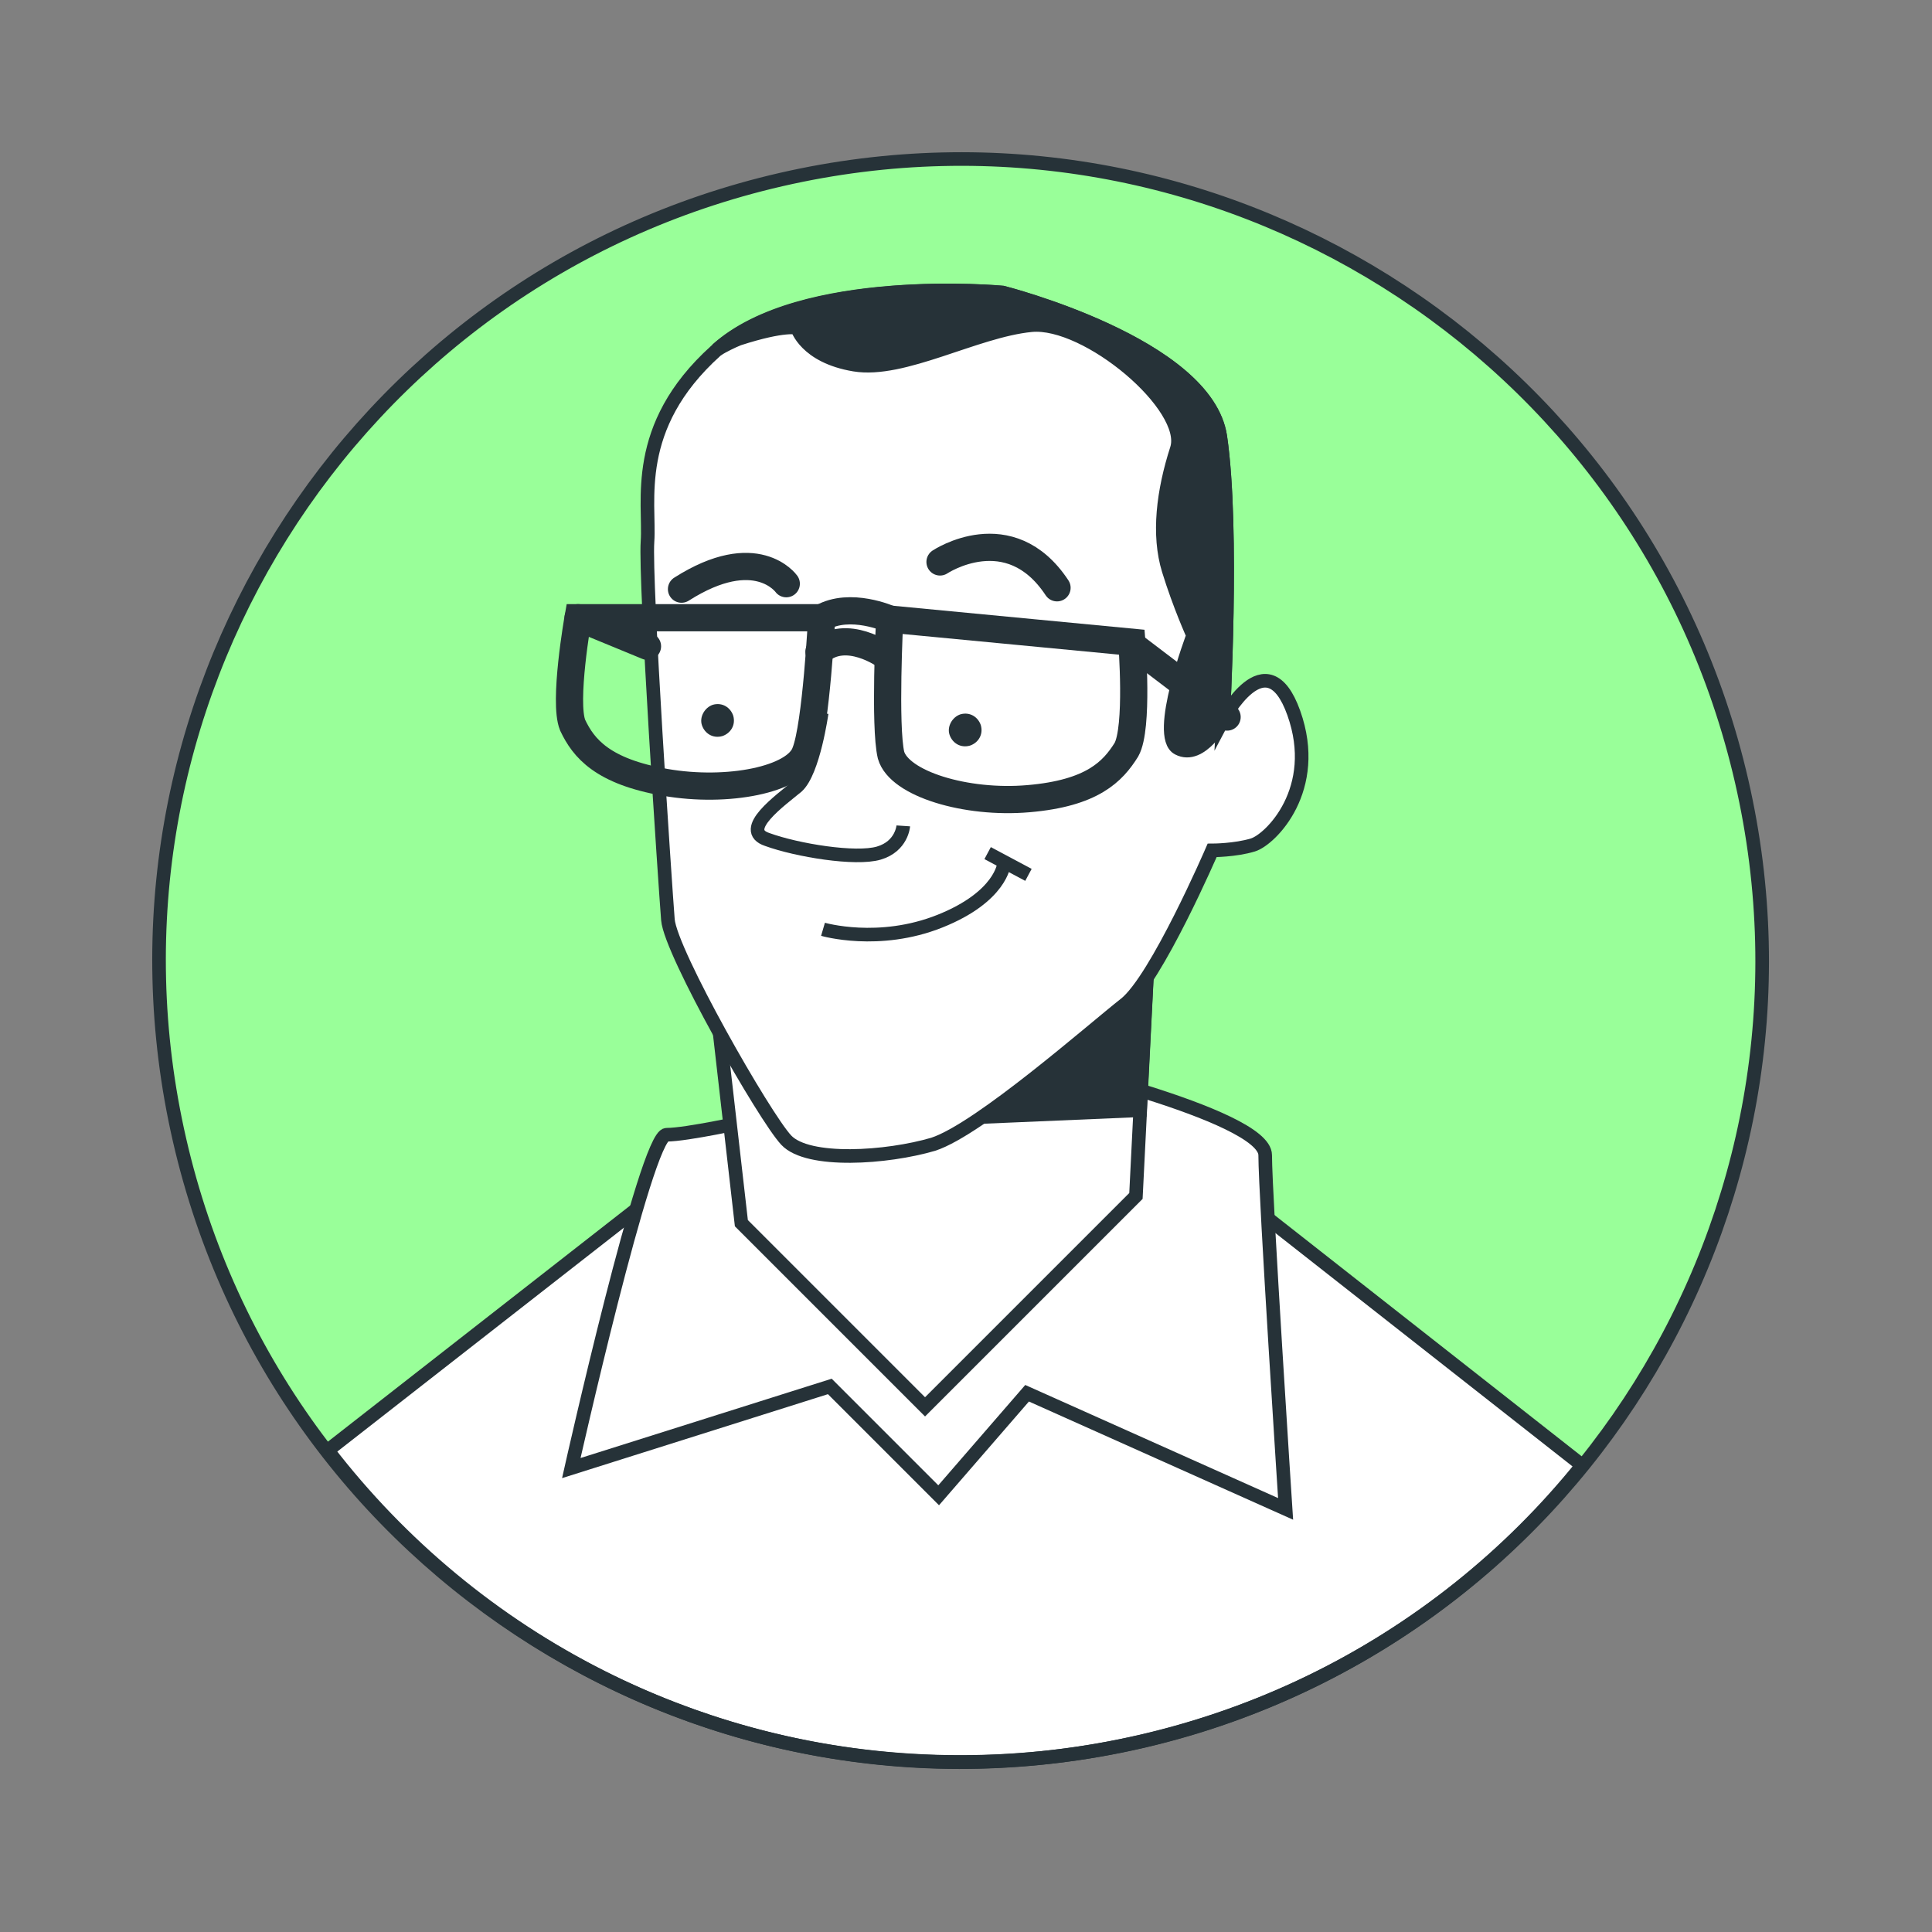
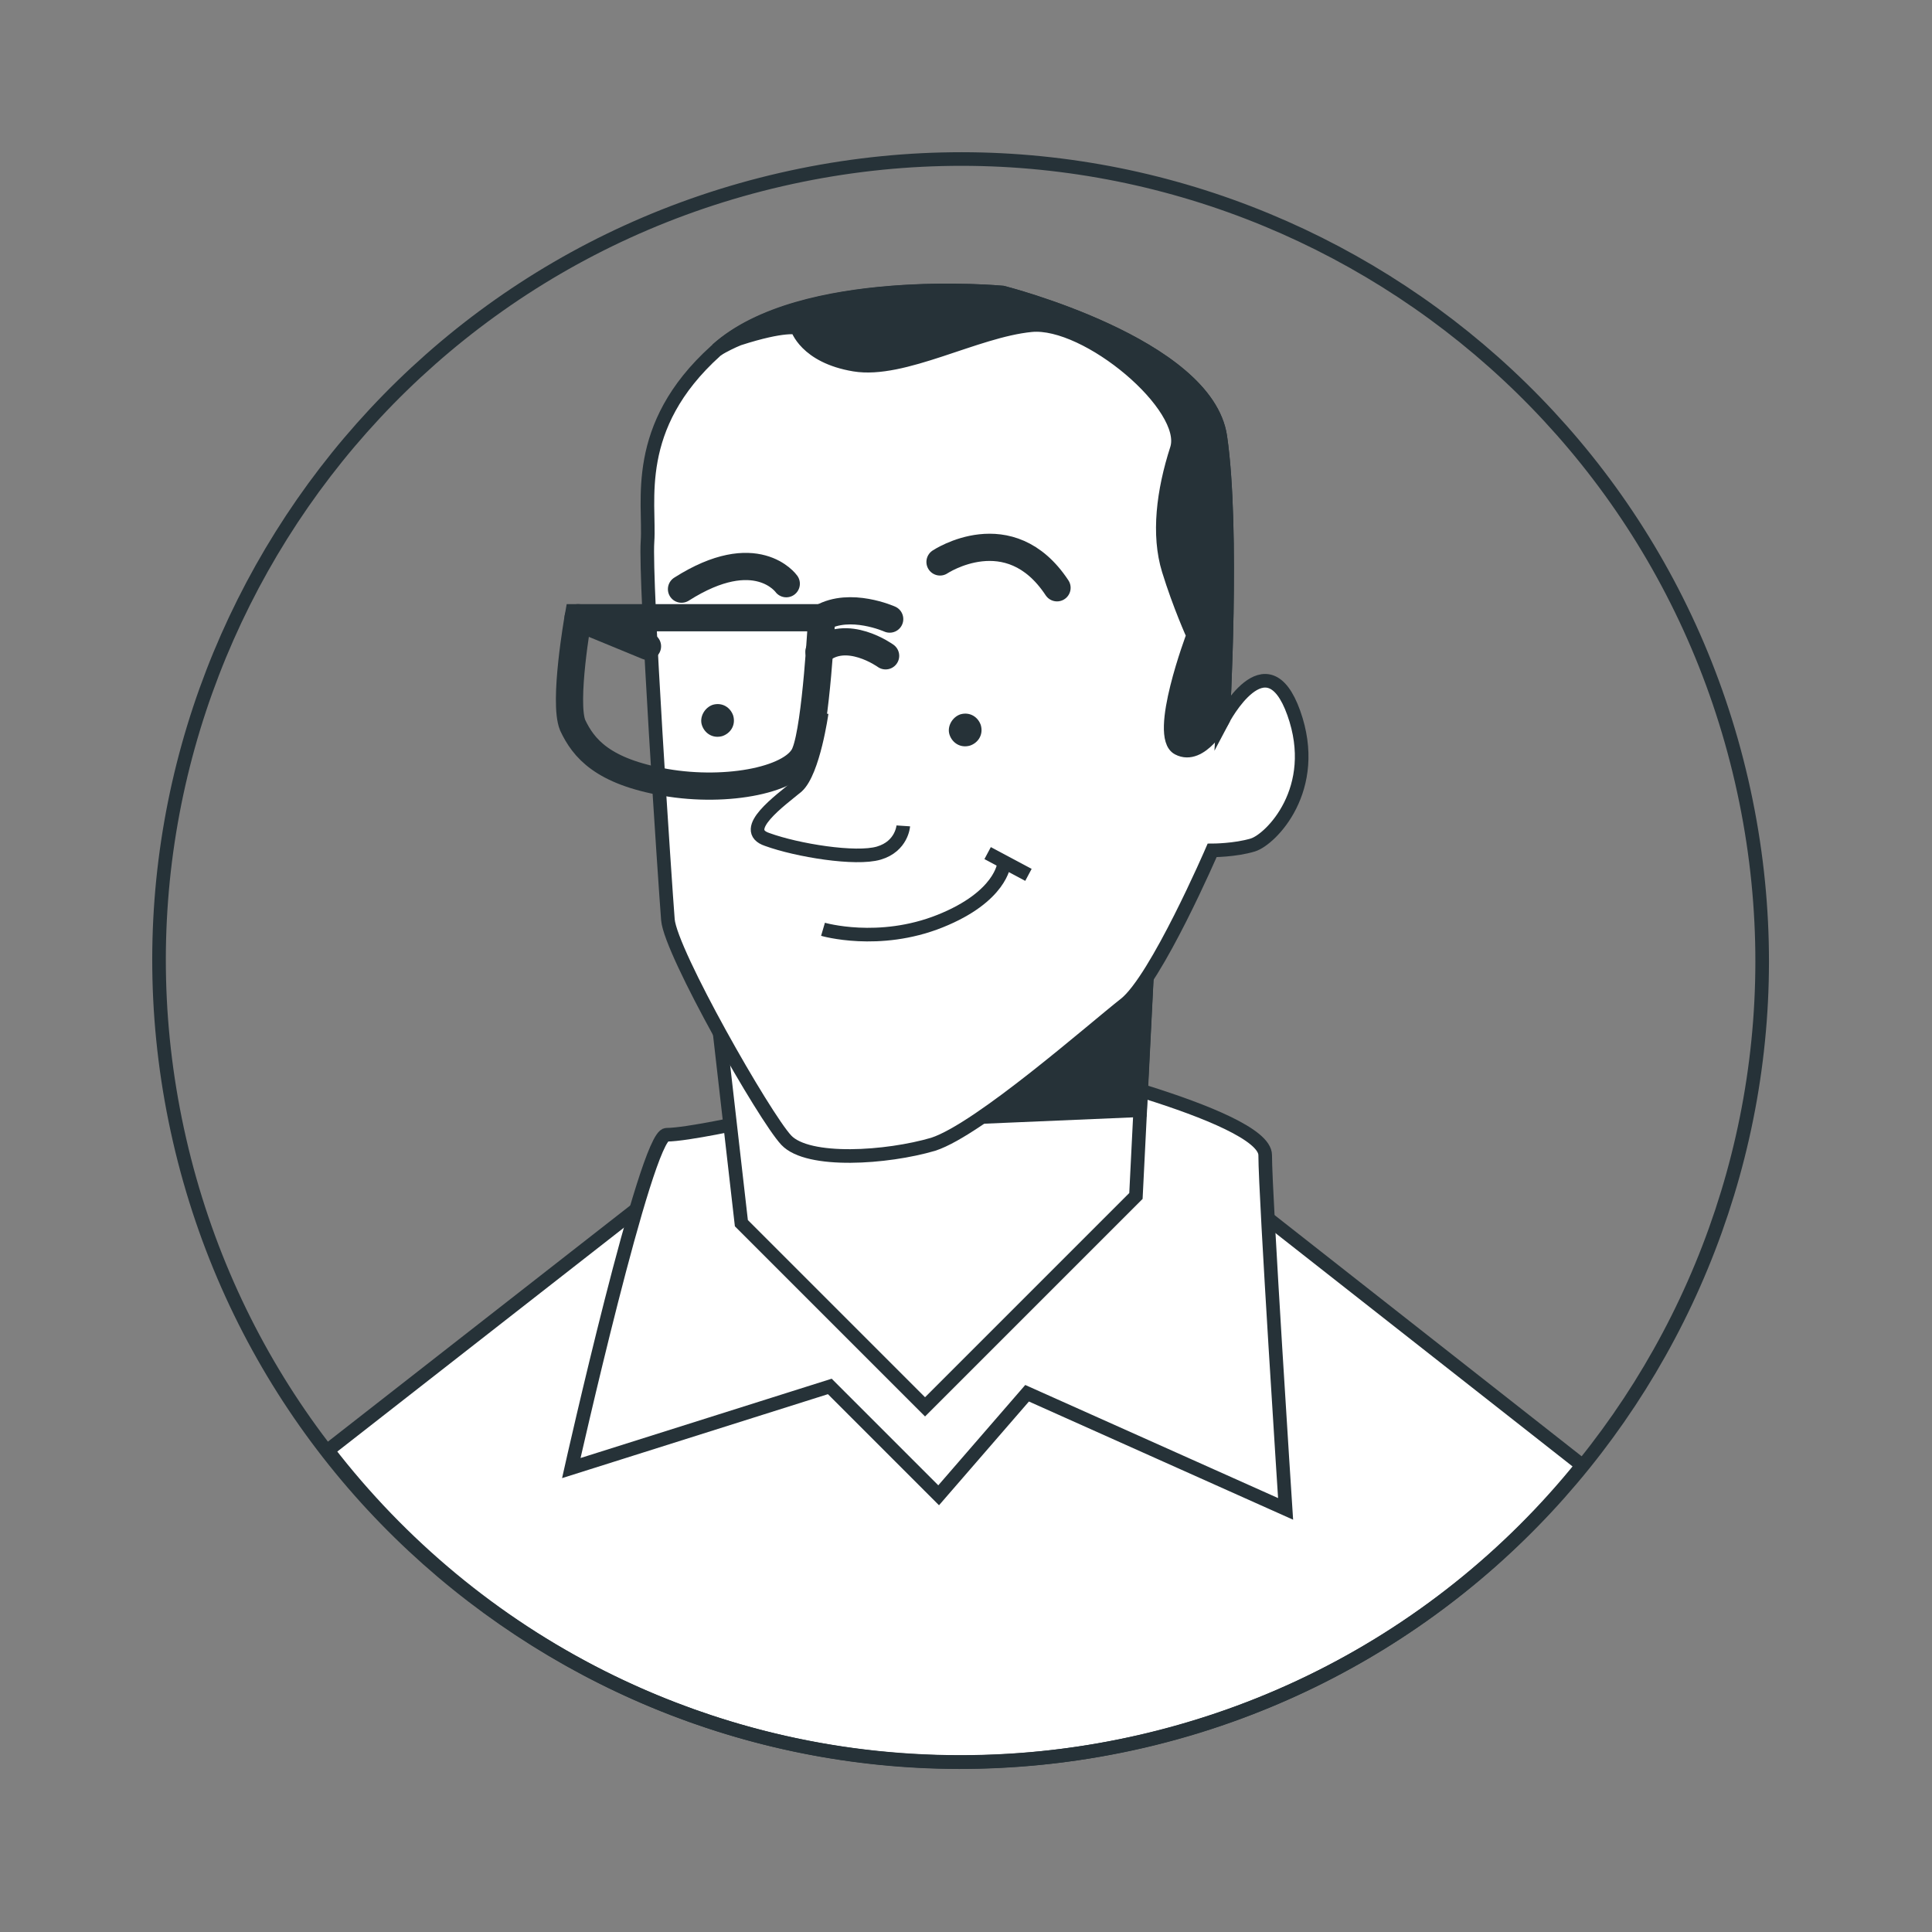
<svg xmlns="http://www.w3.org/2000/svg" width="142" height="142" viewBox="0 0 142 142" fill="none">
  <rect x="0" y="0" width="142" height="142" fill="#808080" stroke="none" />
-   <path d="M83.803 128.007C115.506 120.717 135.297 89.107 128.007 57.404C120.717 25.701 89.107 5.91 57.404 13.199C25.701 20.489 5.91 52.099 13.2 83.803C20.489 115.506 52.1 135.297 83.803 128.007Z" fill="#99FF99" />
  <path d="M70.59 129.502C89.09 129.502 105.59 121.002 116.29 107.702L92.99 89.402L75.99 84.602V83.902L71.79 84.202L67.59 83.902V84.602L50.59 85.902L24.09 106.602C34.79 120.502 51.59 129.502 70.59 129.502Z" fill="white" stroke="#263238" stroke-miterlimit="10" />
  <path d="M54.99 82.402C54.99 82.402 50.49 83.402 48.99 83.402C47.49 83.402 41.99 107.902 41.99 107.902L60.99 101.902L68.99 109.902L75.49 102.402L94.49 110.902C94.49 110.902 92.99 87.902 92.99 84.902C92.99 81.902 75.49 77.902 75.49 77.902L54.99 82.402Z" fill="white" stroke="#263238" stroke-miterlimit="10" />
  <path d="M52.49 72.402L54.49 89.902L67.99 103.402L83.49 87.902L84.49 67.902L52.49 72.402Z" fill="white" stroke="#263238" stroke-miterlimit="10" />
  <path d="M83.789 81.602L84.489 67.902L82.689 68.102L62.69 82.502L83.789 81.602Z" fill="#263238" stroke="#263238" stroke-miterlimit="10" />
  <path d="M73.691 21.502C73.691 21.502 88.691 25.302 89.691 32.102C90.691 38.901 89.891 52.901 89.891 52.901C89.891 52.901 93.091 46.801 95.091 52.401C97.091 58.002 93.391 61.702 92.091 62.102C90.791 62.502 89.091 62.502 89.091 62.502C89.091 62.502 84.991 72.001 82.691 73.802C80.391 75.602 71.991 83.001 68.591 84.102C65.191 85.102 59.391 85.501 57.791 83.802C56.191 82.102 49.291 70.001 49.091 67.602C48.891 65.102 47.391 42.702 47.591 39.801C47.791 36.901 46.391 31.401 52.591 25.802C58.891 20.102 73.691 21.502 73.691 21.502Z" fill="white" stroke="#263238" stroke-miterlimit="10" />
  <path d="M52.691 25.702C58.891 20.102 73.691 21.502 73.691 21.502C73.691 21.502 88.691 25.302 89.691 32.102C90.691 38.902 89.891 52.902 89.891 52.902C89.891 52.902 88.291 55.902 86.591 55.002C84.891 54.102 87.691 46.702 87.691 46.702C87.691 46.702 86.691 44.502 85.891 41.902C85.091 39.302 85.491 36.102 86.491 33.002C87.491 29.902 79.891 23.502 75.791 23.902C71.691 24.302 66.391 27.402 62.791 26.802C59.191 26.202 58.591 24.102 58.591 24.102C58.591 24.102 57.691 23.802 54.291 24.902C53.791 25.102 53.191 25.402 52.691 25.702Z" fill="#263238" stroke="#263238" stroke-miterlimit="10" />
-   <path d="M65.39 45.502L83.19 47.202C83.19 47.202 83.69 53.502 82.79 55.102C81.79 56.702 80.29 58.301 75.59 58.702C70.99 59.102 66.09 57.602 65.49 55.502C64.99 53.401 65.39 45.502 65.39 45.502Z" stroke="#263238" stroke-width="2" stroke-miterlimit="10" stroke-linecap="round" />
  <path d="M60.391 45.402H42.49C42.49 45.402 41.391 51.602 42.09 53.302C42.891 55.002 44.291 56.702 48.891 57.502C53.49 58.302 58.49 57.302 59.191 55.302C59.99 53.302 60.391 45.402 60.391 45.402Z" stroke="#263238" stroke-width="2" stroke-miterlimit="10" stroke-linecap="round" />
  <path d="M65.391 45.502C65.391 45.502 62.491 44.202 60.391 45.402" stroke="#263238" stroke-width="2" stroke-miterlimit="10" stroke-linecap="round" />
  <path d="M65.091 48.202C65.091 48.202 62.191 46.102 60.191 47.902" stroke="#263238" stroke-width="2" stroke-miterlimit="10" stroke-linecap="round" />
-   <path d="M83.09 47.302L90.19 52.702" stroke="#263238" stroke-width="2" stroke-miterlimit="10" stroke-linecap="round" />
  <path d="M42.49 45.402L47.59 47.502" stroke="#263238" stroke-width="2" stroke-miterlimit="10" stroke-linecap="round" />
  <path d="M69.79 54.002C69.99 54.602 70.59 55.002 71.29 54.802C71.89 54.602 72.29 54.002 72.09 53.302C71.89 52.702 71.29 52.302 70.59 52.502C69.99 52.702 69.59 53.402 69.79 54.002Z" fill="#263238" />
  <path d="M51.591 53.301C51.791 53.901 52.391 54.301 53.091 54.102C53.691 53.901 54.091 53.301 53.891 52.602C53.691 52.002 53.091 51.602 52.391 51.801C51.791 52.002 51.391 52.702 51.591 53.301Z" fill="#263238" />
  <path d="M69.09 41.302C69.09 41.302 74.19 37.902 77.69 43.202" stroke="#263238" stroke-width="2" stroke-miterlimit="10" stroke-linecap="round" />
  <path d="M57.79 42.902C57.79 42.902 55.59 39.802 50.09 43.302" stroke="#263238" stroke-width="2" stroke-miterlimit="10" stroke-linecap="round" />
  <path d="M60.391 52.402C60.391 52.402 59.791 56.702 58.591 57.802C57.391 58.802 54.291 61.002 56.391 61.702C58.591 62.502 62.891 63.202 64.591 62.702C66.291 62.202 66.391 60.702 66.391 60.702" stroke="#263238" stroke-miterlimit="10" />
  <path d="M60.49 68.302C60.49 68.302 64.59 69.502 69.09 67.702C73.59 65.902 73.79 63.502 73.79 63.502" stroke="#263238" stroke-miterlimit="10" />
  <path d="M72.59 62.702L75.59 64.302" stroke="#263238" stroke-miterlimit="10" />
  <path d="M83.803 128.007C115.506 120.717 135.297 89.107 128.007 57.404C120.717 25.701 89.107 5.91 57.404 13.199C25.701 20.489 5.91 52.099 13.2 83.803C20.489 115.506 52.1 135.297 83.803 128.007Z" stroke="#263238" stroke-miterlimit="10" />
</svg>